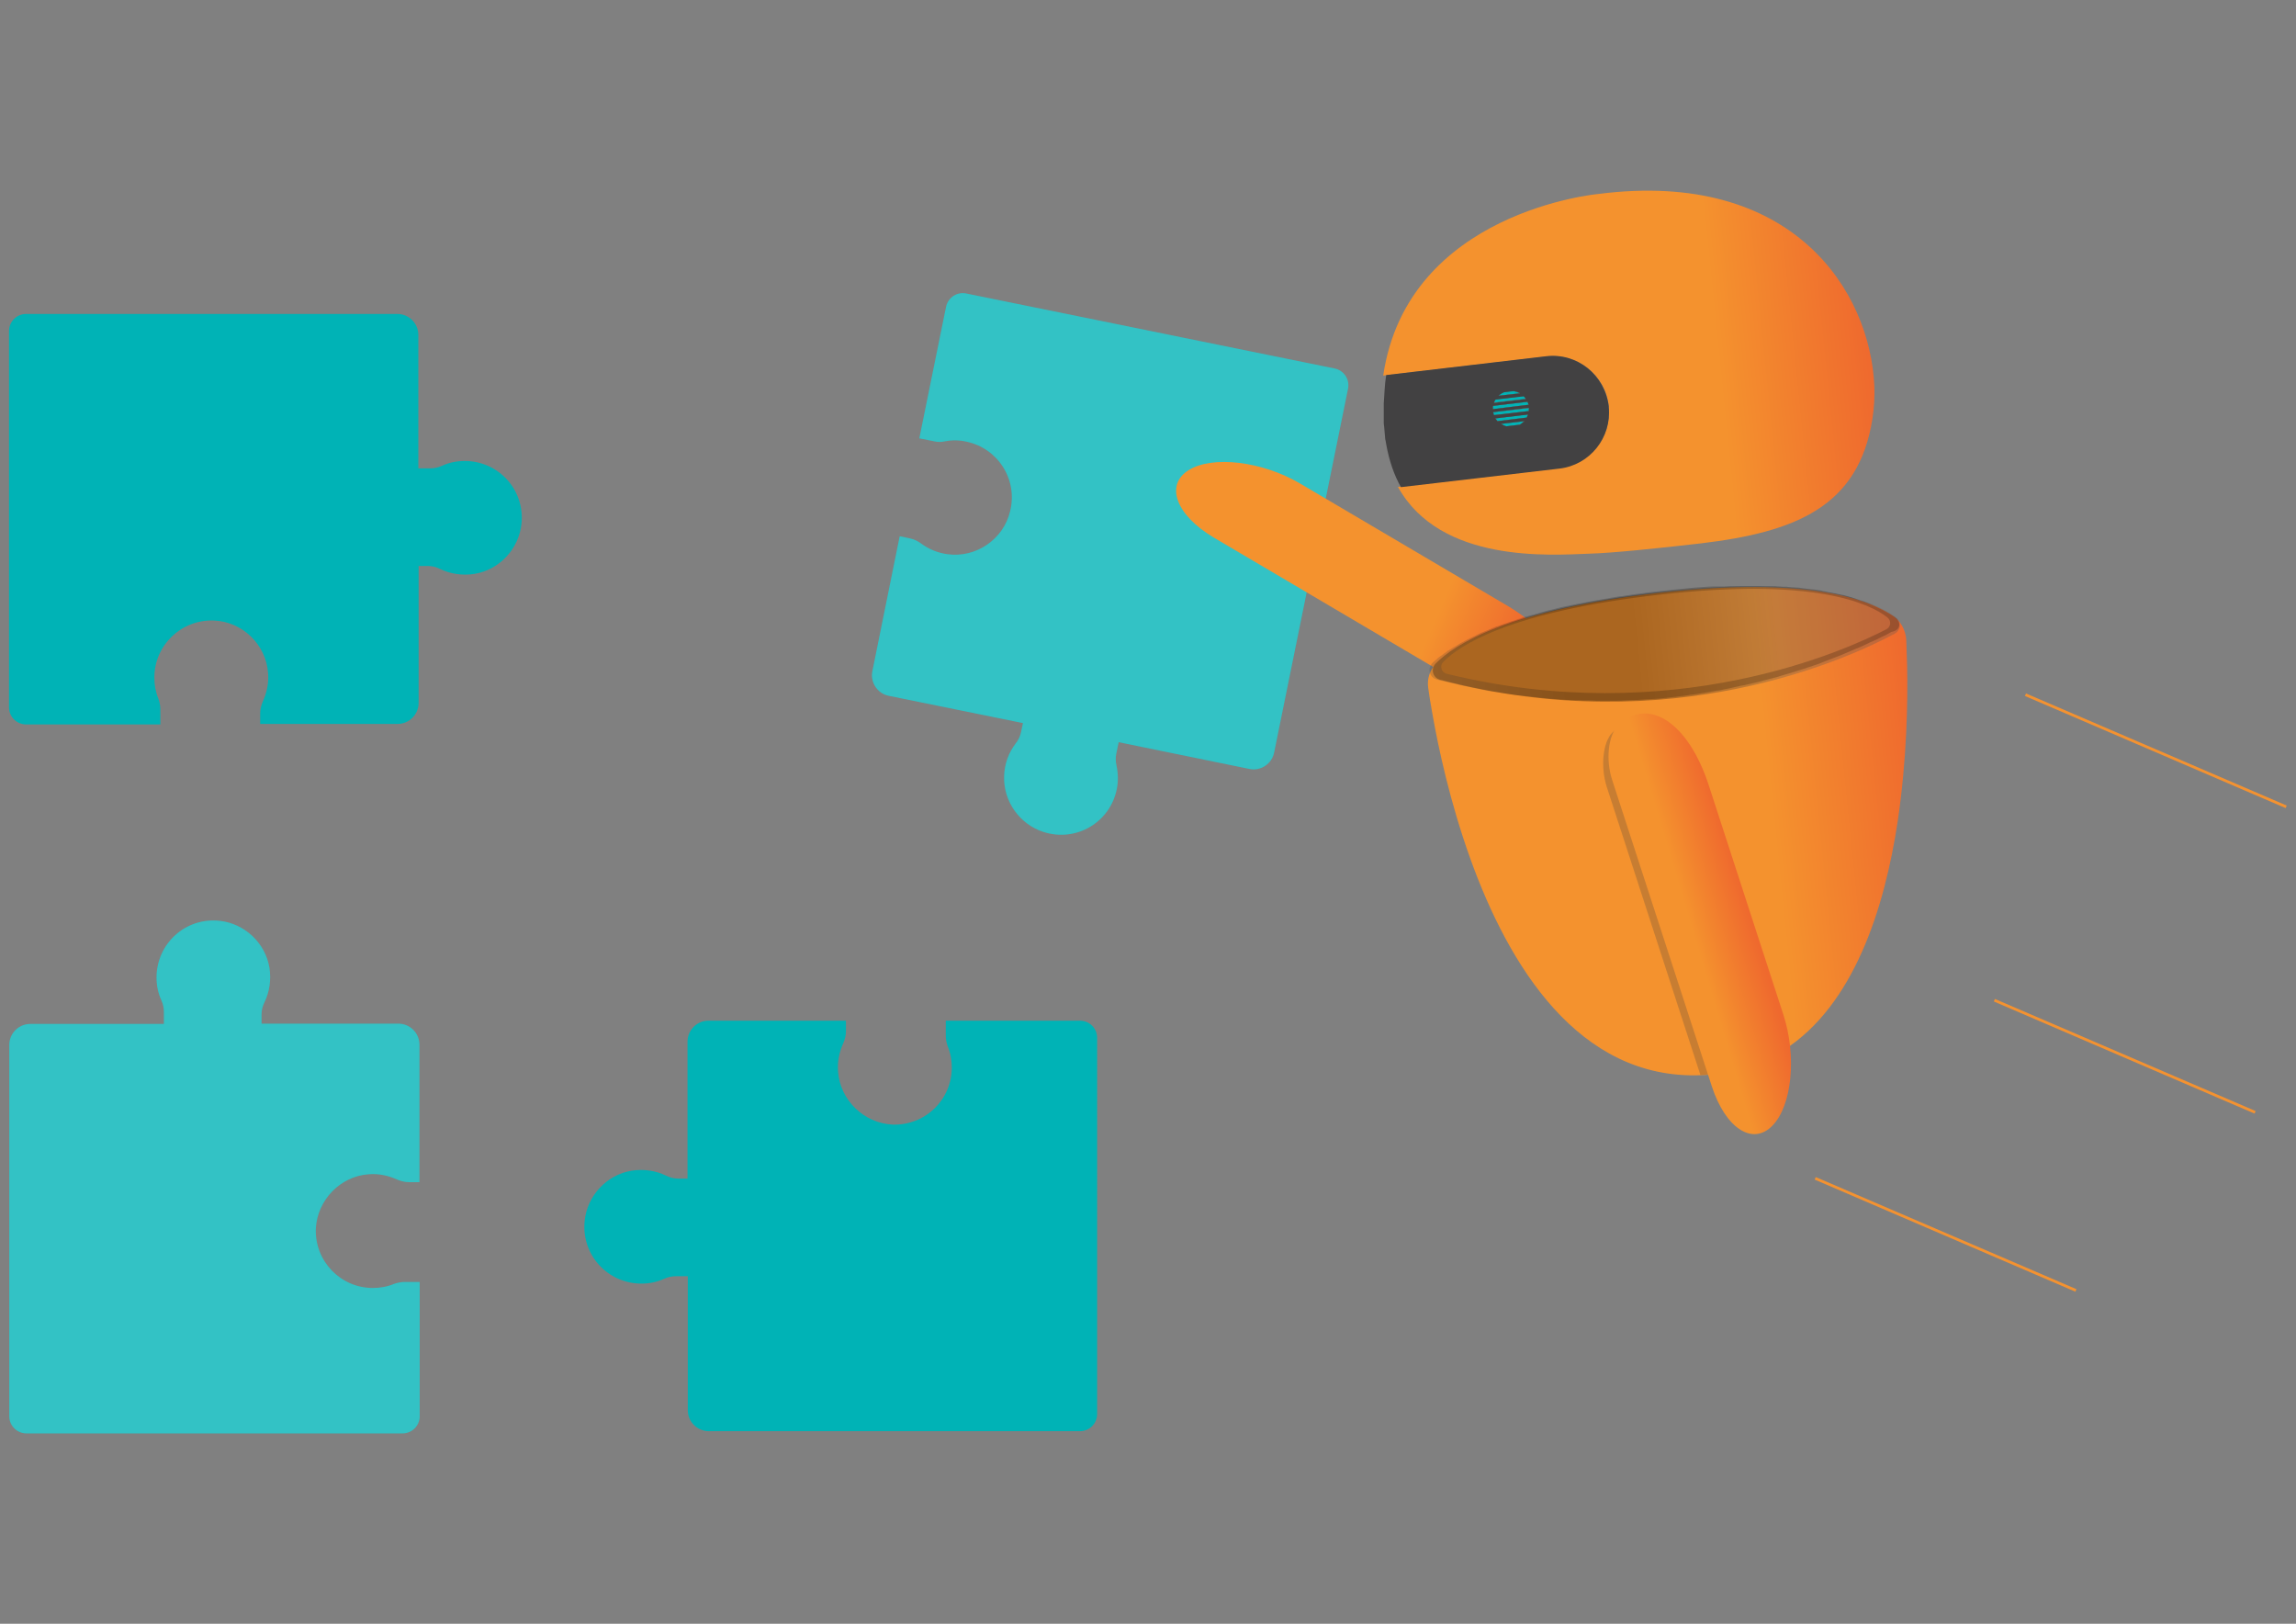
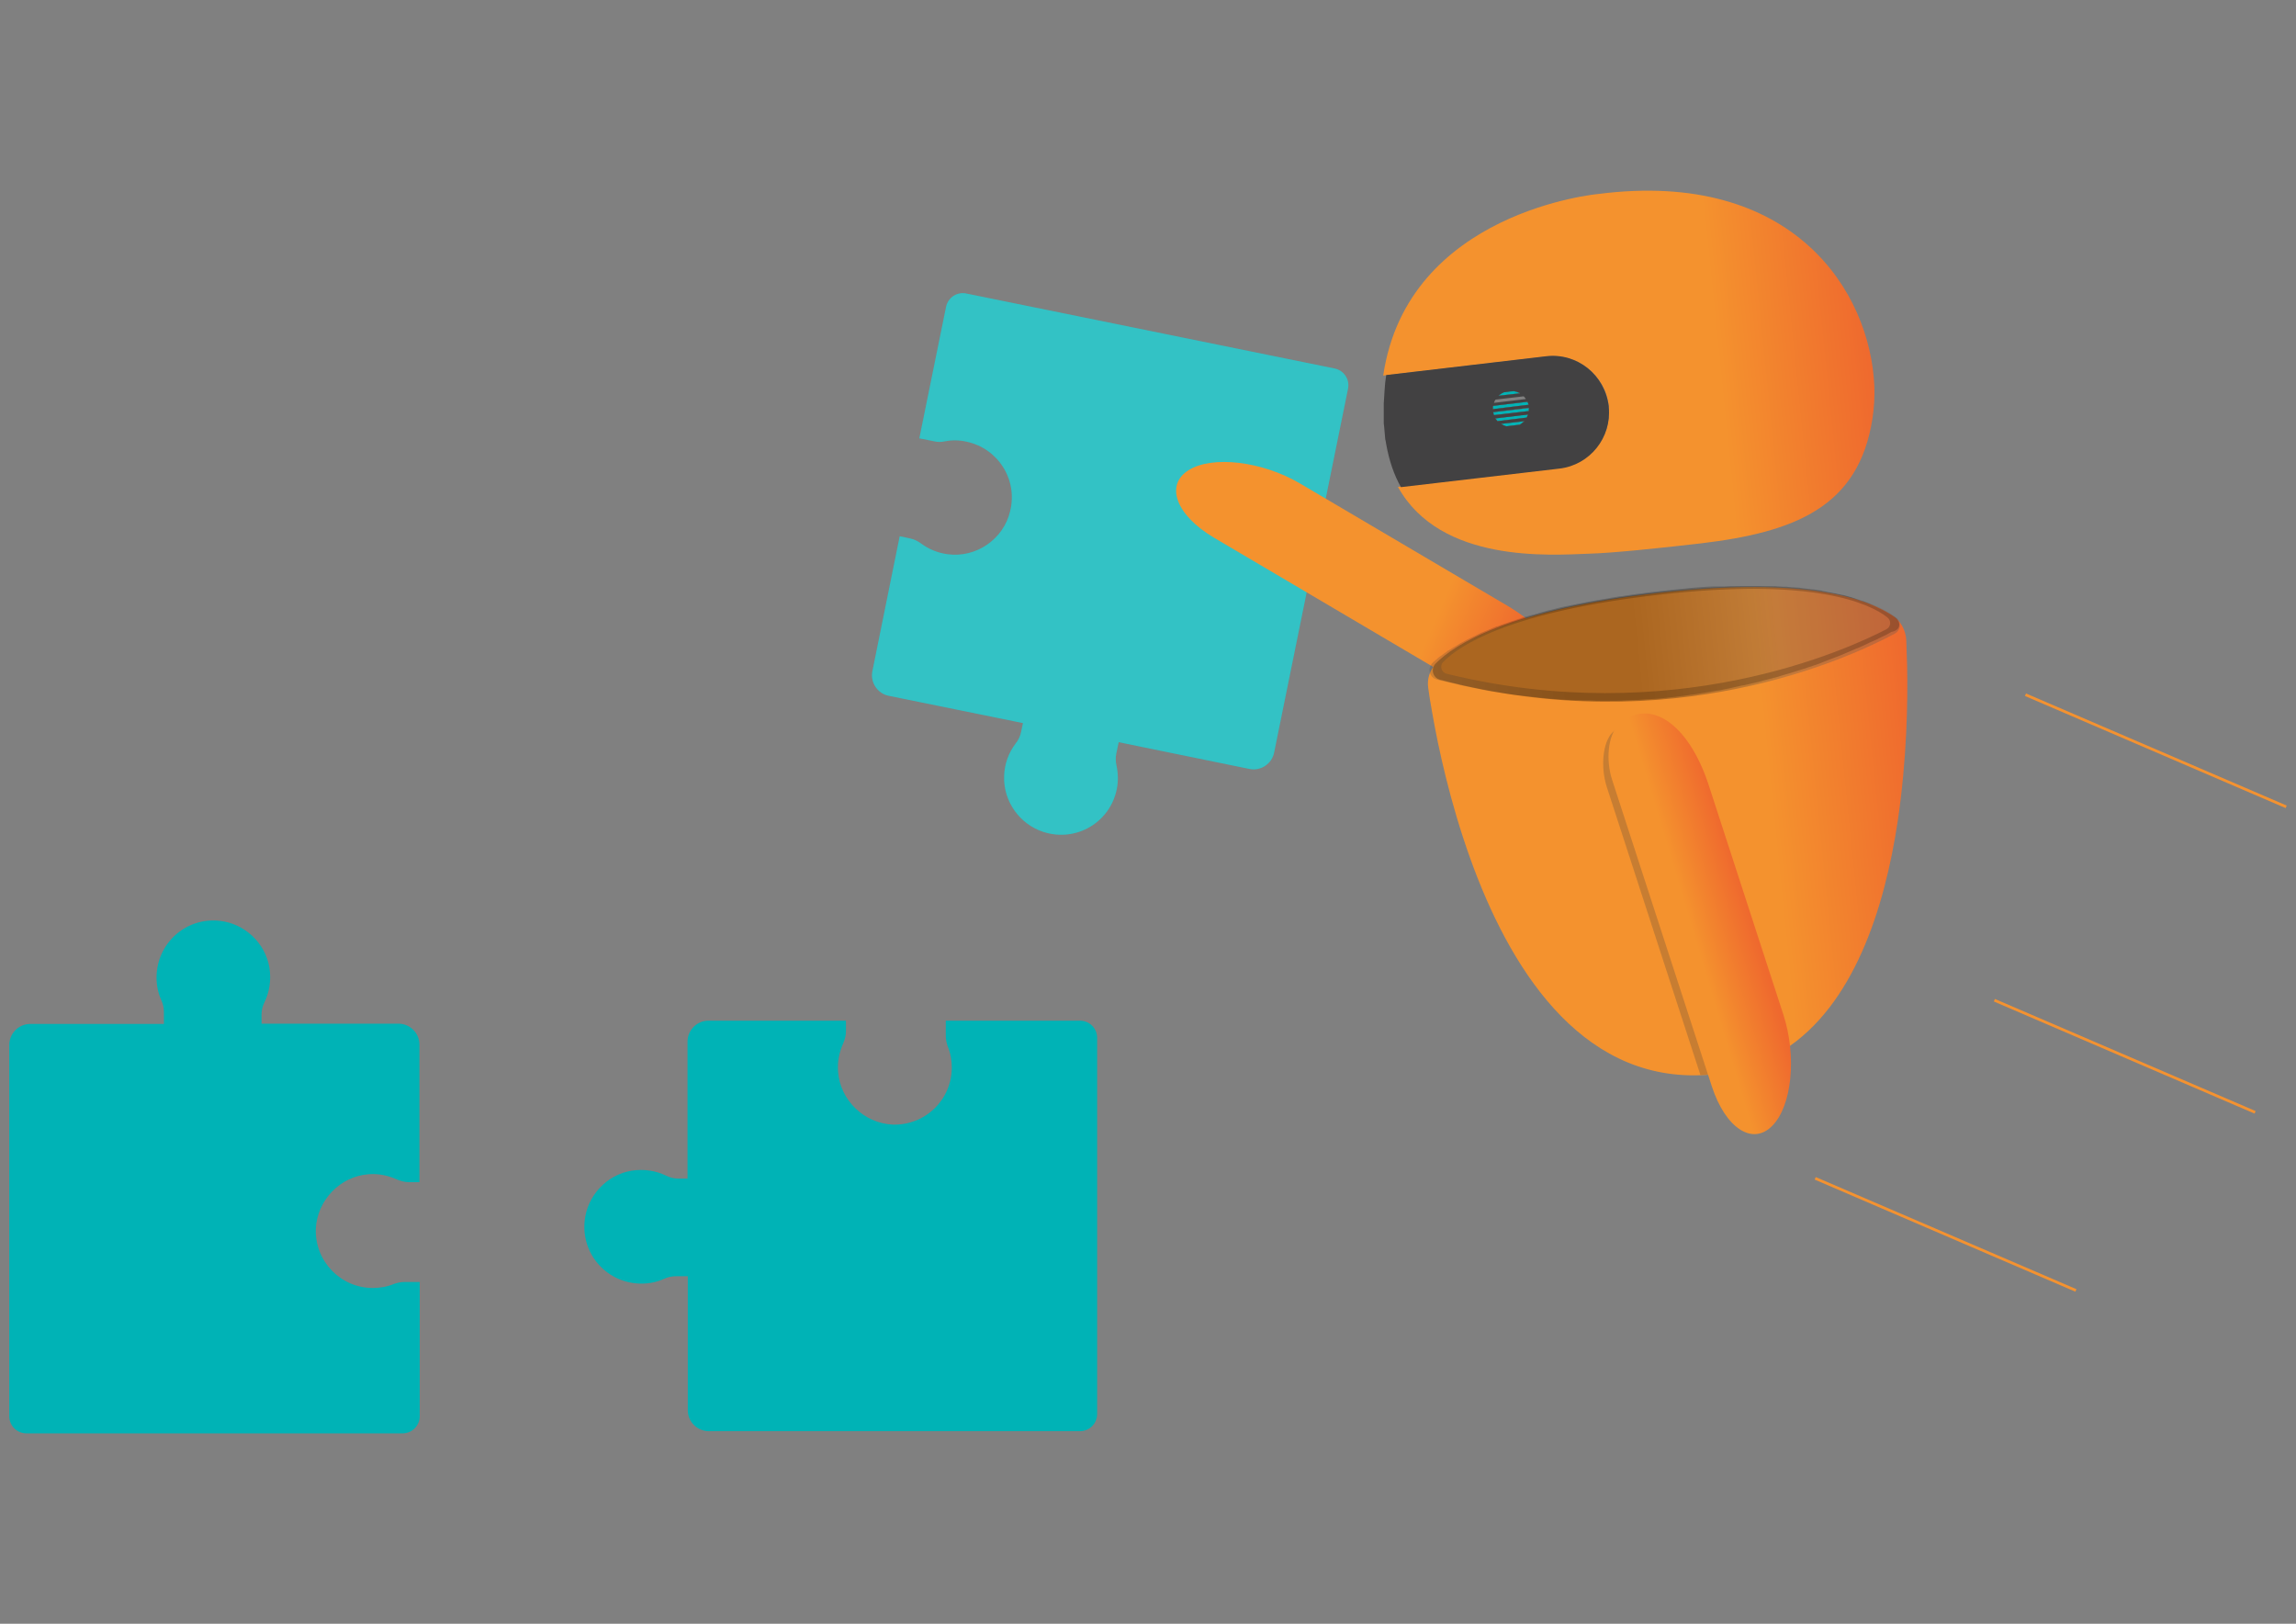
<svg xmlns="http://www.w3.org/2000/svg" id="katman_1" x="0px" y="0px" viewBox="0 0 841.9 595.3" style="enable-background:new 0 0 841.9 595.3;" xml:space="preserve">
  <rect x="0" y="0" width="841.9" height="595.3" fill="#808080" stroke="none" />
  <style type="text/css">	.st0{fill:#00B3B6;}	.st1{opacity:0.2;fill:#FFFFFF;}	.st2{fill:url(#SVGID_1_);}	.st3{fill:url(#SVGID_2_);}	.st4{opacity:0.3;}	.st5{fill:url(#SVGID_3_);}	.st6{opacity:0.2;fill:url(#SVGID_4_);}	.st7{opacity:0.25;fill:#424142;}	.st8{fill:url(#SVGID_5_);}	.st9{fill:url(#SVGID_6_);}	.st10{fill:#424142;}	.st11{fill:#02B3B6;}	.st12{fill:none;stroke:#F49230;stroke-miterlimit:10;}</style>
  <g id="_x32_">
    <g>
      <g>
        <path class="st0" d="M307.3,392.8c-0.3-3.7,0.5-7.2,1.9-10.3c0.6-1.4,1-2.9,1-4.4v-3.9h-50.4c-4.3,0-7.7,3.5-7.7,7.7v50.2h-3.4    c-1.6,0-3.1-0.4-4.5-1.1c-3.7-1.8-8.1-2.5-12.6-1.8c-9.1,1.5-16.2,9.1-17.2,18.2c-1.4,12.6,8.4,23.2,20.8,23.2    c3,0,5.8-0.6,8.4-1.8c1.3-0.6,2.8-0.9,4.2-0.9h4.4V517c0,4.3,3.5,7.7,7.7,7.7H396c3.5,0,6.3-2.8,6.3-6.3V380.5    c0-3.5-2.8-6.3-6.3-6.3h-49.2v5.6c0,1.3,0.3,2.6,0.7,3.8c1,2.4,1.5,5,1.5,7.8c0,11.8-9.8,21.3-21.7,20.9    C316.8,411.8,308,403.3,307.3,392.8z" />
      </g>
      <g>
        <g>
          <path class="st0" d="M347.5,203.2c-3.7-0.5-7-1.9-9.7-3.9c-1.2-0.9-2.6-1.6-4.1-1.9l-3.8-0.8l-10,49.4c-0.9,4.2,1.9,8.3,6,9.1     l49.2,10l-0.7,3.3c-0.3,1.5-1,3-2,4.2c-2.5,3.3-4.1,7.4-4.2,12c-0.3,9.2,5.7,17.6,14.4,20.4c12.1,3.9,24.5-3.6,26.9-15.7     c0.6-2.9,0.5-5.8-0.1-8.6c-0.3-1.4-0.4-2.9-0.1-4.3l0.9-4.3l47.9,9.8c4.2,0.9,8.3-1.9,9.1-6l27.1-133.4c0.7-3.4-1.5-6.7-4.9-7.4     l-135.1-27.5c-3.4-0.7-6.7,1.5-7.4,4.9l-9.8,48.2l5.5,1.1c1.3,0.3,2.6,0.3,3.8,0c2.5-0.5,5.2-0.5,7.9,0.1     c11.6,2.4,19,13.9,16.1,25.5C368,197.7,357.9,204.6,347.5,203.2z" />
          <path class="st1" d="M347.5,203.2c-3.7-0.5-7-1.9-9.7-3.9c-1.2-0.9-2.6-1.6-4.1-1.9l-3.8-0.8l-10,49.4c-0.9,4.2,1.9,8.3,6,9.1     l49.2,10l-0.7,3.3c-0.3,1.5-1,3-2,4.2c-2.5,3.3-4.1,7.4-4.2,12c-0.3,9.2,5.7,17.6,14.4,20.4c12.1,3.9,24.5-3.6,26.9-15.7     c0.6-2.9,0.5-5.8-0.1-8.6c-0.3-1.4-0.4-2.9-0.1-4.3l0.9-4.3l47.9,9.8c4.2,0.9,8.3-1.9,9.1-6l27.1-133.4c0.7-3.4-1.5-6.7-4.9-7.4     l-135.1-27.5c-3.4-0.7-6.7,1.5-7.4,4.9l-9.8,48.2l5.5,1.1c1.3,0.3,2.6,0.3,3.8,0c2.5-0.5,5.2-0.5,7.9,0.1     c11.6,2.4,19,13.9,16.1,25.5C368,197.7,357.9,204.6,347.5,203.2z" />
        </g>
      </g>
      <g>
        <linearGradient id="SVGID_1_" gradientUnits="userSpaceOnUse" x1="-84.593" y1="627.608" x2="-12.695" y2="699.506" gradientTransform="matrix(0.929 -0.369 0.369 0.929 310.677 -418.114)">
          <stop offset="0" style="stop-color:#F4922E" />
          <stop offset="0.686" style="stop-color:#F4922E" />
          <stop offset="1" style="stop-color:#EF692E" />
        </linearGradient>
        <path class="st2" d="M566.7,259.4L566.7,259.4c-4.3,2.7-13.2,1.6-20-2.4l-101.6-59.9c-13.8-8.2-18-19.2-9.3-24.7l0,0    c8.7-5.5,27-3.3,40.8,4.8l76,44.8C573.5,234.4,579.8,251.1,566.7,259.4z" />
        <g>
          <linearGradient id="SVGID_2_" gradientUnits="userSpaceOnUse" x1="423.6" y1="387.635" x2="599.932" y2="387.635" gradientTransform="matrix(0.995 -0.101 0.101 0.995 69.302 -28.425)">
            <stop offset="0" style="stop-color:#F4922E" />
            <stop offset="0.686" style="stop-color:#F4922E" />
            <stop offset="1" style="stop-color:#EF692E" />
          </linearGradient>
          <path class="st3" d="M699,234.7c0.1,2.3,0.2,5.5,0.3,9.3c0.3,13.3-0.1,34.4-3.4,56.8c-4.9,32.7-16.3,67.8-41.7,84.1     c-8,5.2-17.5,8.4-28.6,9.2c-0.7,0-1.4,0.1-2.1,0.1c-44.7,1.6-70.3-40.2-84.4-79.5c-7.4-20.6-11.7-40.6-13.9-53.2     c-0.7-3.8-1.2-7-1.5-9.3c-0.5-3.3,0.6-6.6,2.9-8.9c6.9-6.9,26.9-19.8,82.2-26c54.2-6.1,76.6,2.6,85.2,8.4     C696.9,227.6,698.8,231,699,234.7z" />
        </g>
        <g class="st4">
          <linearGradient id="SVGID_3_" gradientUnits="userSpaceOnUse" x1="500.855" y1="318.38" x2="553.061" y2="318.38" gradientTransform="matrix(0.995 -0.101 0.101 0.995 69.302 -28.425)">
            <stop offset="0" style="stop-color:#000000" />
            <stop offset="1" style="stop-color:#545456" />
          </linearGradient>
          <path class="st5" d="M528,249.2c-2.6-0.7-3.5-3.9-1.6-5.9c6.8-6.9,26.7-19.9,82.3-26.2c57.4-6.5,79.1,3.6,86.6,9.4     c2,1.5,1.7,4.6-0.5,5.8C678.4,241.1,613.1,271.6,528,249.2z" />
        </g>
        <linearGradient id="SVGID_4_" gradientUnits="userSpaceOnUse" x1="474.765" y1="319.307" x2="406.468" y2="320.933" gradientTransform="matrix(0.995 -0.101 0.101 0.995 69.302 -28.425)">
          <stop offset="0" style="stop-color:#000000" />
          <stop offset="1" style="stop-color:#545456" />
        </linearGradient>
        <path class="st6" d="M695.9,227.4C695.9,227.3,695.9,227.3,695.9,227.4c-0.2-0.4-0.5-0.7-0.8-0.9c-0.1-0.1-0.2-0.1-0.2-0.2    c-0.2-0.1-0.3-0.2-0.5-0.3c0,0,0,0,0,0c-0.1-0.1-0.2-0.1-0.3-0.2c-0.5-0.4-1.1-0.7-1.8-1.1c-0.1,0-0.1-0.1-0.2-0.1    c-0.1,0-0.2-0.1-0.3-0.2c-0.1,0-0.1-0.1-0.2-0.1c0,0,0,0,0,0c0,0-0.1,0-0.2-0.1c-0.1,0-0.1-0.1-0.2-0.1c0,0-0.1-0.1-0.2-0.1    c-0.1,0-0.1-0.1-0.2-0.1c0,0-0.1,0-0.1-0.1c-0.1,0-0.1-0.1-0.2-0.1c-0.3-0.2-0.7-0.3-1-0.5c0,0-0.1,0-0.1,0    c-0.4-0.2-0.8-0.4-1.2-0.6c-0.1-0.1-0.3-0.1-0.4-0.2c-0.6-0.3-1.2-0.5-1.8-0.8c-0.2-0.1-0.4-0.2-0.6-0.3c-0.1,0-0.2-0.1-0.3-0.1    c-0.1,0-0.2-0.1-0.2-0.1c-0.1,0-0.1,0-0.2-0.1c-0.2-0.1-0.4-0.1-0.6-0.2c-0.1-0.1-0.3-0.1-0.5-0.2c-0.2-0.1-0.4-0.2-0.7-0.2    c-0.1,0-0.2-0.1-0.4-0.1c-0.2-0.1-0.3-0.1-0.5-0.2c0,0,0,0,0,0c-0.1,0-0.1,0-0.2-0.1c-0.1,0-0.1,0-0.2-0.1c0,0,0,0,0,0    c0,0,0,0-0.1,0c-0.1,0-0.2,0-0.2-0.1c0,0-0.1,0-0.2,0c-0.1,0-0.1-0.1-0.2-0.1c-0.1,0-0.1,0-0.2-0.1c-0.3-0.1-0.6-0.2-0.9-0.3    c0,0,0,0,0,0c-0.2-0.1-0.4-0.1-0.6-0.2c0,0,0,0,0,0c-0.1,0-0.1,0-0.2-0.1c-0.2-0.1-0.4-0.1-0.7-0.2c0,0-0.1,0-0.1,0    c-0.3-0.1-0.7-0.2-1-0.3c-0.2-0.1-0.5-0.1-0.7-0.2c-0.3-0.1-0.7-0.2-1-0.2c0,0,0,0,0,0c-0.2,0-0.3-0.1-0.5-0.1    c-0.3-0.1-0.7-0.2-1-0.2c-0.3-0.1-0.5-0.1-0.8-0.2c-0.1,0-0.3-0.1-0.4-0.1l0,0c-0.1,0-0.1,0-0.2,0c-0.2,0-0.4-0.1-0.6-0.1    c-0.3-0.1-0.6-0.1-0.9-0.2c-0.2,0-0.5-0.1-0.7-0.1c-0.3-0.1-0.6-0.1-0.9-0.2c-0.3-0.1-0.6-0.1-1-0.2c-0.1,0-0.2,0-0.4-0.1    c-0.1,0-0.2,0-0.3-0.1c-0.4-0.1-0.9-0.1-1.3-0.2c-0.5-0.1-0.9-0.1-1.4-0.2c-0.1,0-0.1,0-0.2,0c-0.3,0-0.6-0.1-0.9-0.1    c-0.2,0-0.3,0-0.5-0.1c-0.1,0-0.2,0-0.4,0c-0.3,0-0.6-0.1-0.9-0.1c-0.2,0-0.5-0.1-0.7-0.1c-0.2,0-0.5-0.1-0.8-0.1    c-0.2,0-0.4,0-0.6-0.1c-0.5-0.1-1-0.1-1.4-0.1c-0.4,0-0.8-0.1-1.2-0.1c-0.1,0-0.2,0-0.3,0c-0.4,0-0.8-0.1-1.2-0.1c0,0,0,0-0.1,0    c-0.2,0-0.5,0-0.7-0.1c-0.2,0-0.5,0-0.7,0c-0.1,0-0.1,0-0.2,0c-0.2,0-0.3,0-0.5,0c-0.4,0-0.8-0.1-1.3-0.1c-0.4,0-0.8,0-1.2-0.1    c-0.3,0-0.6,0-1,0c-0.4,0-0.7,0-1.1,0c-0.2,0-0.5,0-0.8,0c-0.2,0-0.4,0-0.5,0c0,0-0.1,0-0.1,0c-0.1,0-0.2,0-0.3,0l-0.1,0    c0,0-0.1,0-0.2,0c-0.5,0-1,0-1.5,0c-0.1,0-0.1,0-0.2,0c0,0-0.1,0-0.2,0c-0.2,0-0.5,0-0.7,0c-0.2,0-0.5,0-0.7,0    c-0.1,0-0.3,0-0.4,0c-0.1,0-0.3,0-0.4,0c-0.1,0-0.2,0-0.2,0c-0.2,0-0.5,0-0.8,0c-0.1,0-0.3,0-0.4,0c-0.6,0-1.3,0-2,0    c-0.4,0-0.9,0-1.4,0c-0.4,0-0.9,0-1.3,0c-0.1,0-0.2,0-0.4,0c-0.1,0-0.2,0-0.3,0c-0.1,0-0.3,0-0.4,0c-0.2,0-0.3,0-0.5,0    c-0.2,0-0.4,0-0.6,0c-0.8,0-1.6,0-2.5,0.1c-0.4,0-0.8,0-1.1,0c-0.3,0-0.6,0-0.9,0c-0.1,0-0.3,0-0.4,0c-0.1,0-0.1,0-0.2,0    c-0.2,0-0.5,0-0.7,0c-0.3,0-0.5,0-0.8,0c-0.7,0-1.4,0.1-2.1,0.1c-1.4,0.1-2.9,0.2-4.4,0.3c-0.7,0.1-1.5,0.1-2.2,0.2    c-0.6,0.1-1.3,0.1-1.9,0.2c-3.1,0.3-6.2,0.6-9.5,1c-2.2,0.2-4.4,0.5-6.5,0.8c-0.6,0.1-1.1,0.1-1.7,0.2c-1.4,0.2-2.8,0.4-4.2,0.6    c-0.5,0.1-1,0.2-1.5,0.2c-0.3,0-0.5,0.1-0.8,0.1c-0.4,0.1-0.7,0.1-1.1,0.2c-0.4,0.1-0.9,0.1-1.3,0.2c-0.3,0-0.6,0.1-0.9,0.2    c-0.2,0-0.4,0.1-0.6,0.1c-0.2,0-0.4,0.1-0.7,0.1c-0.4,0.1-0.8,0.1-1.2,0.2c-3.2,0.5-6.2,1.1-9.1,1.7c0,0-0.1,0-0.1,0    c0,0-0.1,0-0.1,0c-0.1,0-0.2,0-0.3,0.1c-0.3,0.1-0.7,0.1-1,0.2c-0.2,0-0.4,0.1-0.6,0.1l0,0c-0.6,0.1-1.2,0.3-1.9,0.4    c-1.5,0.3-2.9,0.6-4.3,1c-0.4,0.1-0.8,0.2-1.2,0.3l0,0c-0.5,0.1-0.9,0.2-1.4,0.3c-0.1,0-0.2,0.1-0.3,0.1    c-0.7,0.2-1.4,0.4-2.2,0.6c-0.2,0-0.4,0.1-0.6,0.2c-0.2,0-0.4,0.1-0.6,0.2c-0.5,0.1-0.9,0.2-1.4,0.4l-0.1,0    c-0.1,0-0.3,0.1-0.4,0.1c0,0-0.1,0-0.1,0c-0.8,0.2-1.7,0.5-2.5,0.7c0,0,0,0-0.1,0c-0.1,0-0.2,0.1-0.3,0.1    c-0.4,0.1-0.8,0.2-1.2,0.4c-0.1,0-0.1,0-0.2,0.1c-0.8,0.2-1.6,0.5-2.4,0.8c-1,0.3-2,0.6-2.9,1c-0.1,0-0.2,0.1-0.4,0.1    c-0.2,0.1-0.4,0.1-0.6,0.2c-0.2,0.1-0.4,0.1-0.5,0.2c0,0,0,0-0.1,0c-0.3,0.1-0.7,0.3-1,0.4c-0.1,0-0.1,0-0.2,0.1c0,0,0,0-0.1,0    c-0.1,0-0.2,0.1-0.4,0.1c0,0,0,0-0.1,0c-0.2,0.1-0.4,0.1-0.5,0.2c-0.1,0-0.1,0-0.2,0.1c-0.3,0.1-0.7,0.3-1,0.4    c-0.1,0-0.1,0-0.2,0.1c-0.2,0.1-0.3,0.1-0.5,0.2c-0.2,0.1-0.3,0.1-0.5,0.2c-0.1,0-0.1,0-0.2,0.1c-0.1,0-0.2,0.1-0.2,0.1    c-0.6,0.2-1.2,0.5-1.8,0.7c-0.1,0-0.1,0.1-0.2,0.1c-0.3,0.1-0.6,0.2-0.9,0.4c-0.3,0.2-0.7,0.3-1,0.5c-0.1,0-0.1,0.1-0.2,0.1    c-0.1,0.1-0.3,0.1-0.4,0.2c-0.1,0.1-0.2,0.1-0.4,0.2c-0.4,0.2-0.9,0.4-1.3,0.6c-0.4,0.2-0.8,0.4-1.2,0.6c-0.1,0-0.2,0.1-0.2,0.1    c-0.1,0-0.1,0.1-0.2,0.1c-0.9,0.5-1.8,1-2.6,1.4c-0.2,0.1-0.4,0.2-0.6,0.4c0,0,0,0,0,0c-0.2,0.1-0.4,0.2-0.5,0.3    c-0.1,0.1-0.2,0.1-0.2,0.1c-0.2,0.1-0.4,0.3-0.7,0.4c-0.3,0.2-0.5,0.3-0.8,0.5c-0.2,0.1-0.4,0.2-0.6,0.4c0,0,0,0-0.1,0    c-0.1,0.1-0.3,0.2-0.4,0.3c-0.1,0-0.1,0.1-0.2,0.1c0,0,0,0-0.1,0c-0.2,0.1-0.4,0.2-0.5,0.4c0,0,0,0,0,0c-0.1,0.1-0.3,0.2-0.4,0.3    c-0.1,0-0.1,0.1-0.2,0.1c-0.1,0.1-0.3,0.2-0.4,0.3c-0.2,0.2-0.5,0.4-0.7,0.5c-0.1,0.1-0.2,0.2-0.4,0.3c-0.1,0.1-0.1,0.1-0.2,0.1    c-0.3,0.3-0.6,0.5-0.9,0.7c0,0-0.1,0.1-0.1,0.1c-0.1,0.1-0.2,0.2-0.3,0.3c-0.1,0.1-0.2,0.2-0.4,0.3c-0.1,0.1-0.3,0.2-0.4,0.4    c0,0,0,0,0,0c-0.1,0.1-0.2,0.2-0.4,0.3c0,0,0,0,0,0c-0.1,0.1-0.2,0.2-0.3,0.3c-0.1,0.1-0.2,0.2-0.3,0.3c0,0,0,0,0,0    c-0.1,0.1-0.2,0.2-0.2,0.3c-0.1,0.1-0.1,0.2-0.2,0.3c-0.1,0.1-0.1,0.2-0.2,0.3c-0.9,1.7-0.1,4,1.7,4.8c0.2,0.1,0.4,0.1,0.5,0.2    c0,0,0,0,0,0c1,0.3,1.9,0.5,2.9,0.7c1,0.2,2,0.5,3,0.7c1,0.2,2,0.5,2.9,0.7c1.1,0.2,2.2,0.5,3.3,0.7c0.8,0.2,1.7,0.3,2.5,0.5    c1,0.2,1.9,0.4,2.9,0.6c1,0.2,1.9,0.4,2.9,0.5c1.9,0.3,3.8,0.6,5.7,0.9c1,0.1,2,0.3,2.9,0.4c0.9,0.1,1.8,0.2,2.7,0.3    c0.9,0.1,1.9,0.2,2.8,0.3c1.2,0.1,2.3,0.3,3.5,0.4c1,0.1,2.1,0.2,3.1,0.3c0.9,0.1,1.8,0.2,2.7,0.2c1.3,0.1,2.6,0.2,3.9,0.3    c0.1,0,0.3,0,0.4,0c1,0.1,2,0.1,3,0.1c0.2,0,0.5,0,0.8,0c1.2,0.1,2.4,0.1,3.5,0.1c0.1,0,0.2,0,0.2,0c1,0,1.9,0,2.9,0.1    c0.9,0,1.7,0,2.6,0c1.7,0,3.4,0,5.1,0c0.8,0,1.7,0,2.5-0.1c0.8,0,1.7-0.1,2.5-0.1c0.8,0,1.6-0.1,2.5-0.1c1.7-0.1,3.4-0.2,5-0.3    c0.6,0,1.2-0.1,1.8-0.1c0.7,0,1.4-0.1,2.2-0.2c0.9-0.1,1.9-0.2,2.8-0.3c1.4-0.1,2.9-0.3,4.3-0.5c1.2-0.1,2.4-0.3,3.5-0.5    c0.1,0,0.1,0,0.2,0c0.5-0.1,1.1-0.1,1.6-0.2c0.6-0.1,1.2-0.2,1.8-0.3c0.4-0.1,0.8-0.1,1.2-0.2c1-0.2,2.1-0.3,3.1-0.5    c0.4-0.1,0.7-0.1,1.1-0.2c0.3-0.1,0.5-0.1,0.8-0.1c0.7-0.1,1.4-0.2,2.1-0.4c0.8-0.2,1.7-0.3,2.5-0.5c0.1,0,0.3-0.1,0.4-0.1    c0.9-0.2,1.8-0.4,2.7-0.6c0.7-0.2,1.4-0.3,2.1-0.4c1-0.2,2-0.5,3-0.7c0.7-0.2,1.5-0.3,2.2-0.5c0.7-0.2,1.5-0.4,2.2-0.6    c1.2-0.3,2.3-0.6,3.5-0.9c0.9-0.2,1.8-0.5,2.7-0.8c0.6-0.2,1.2-0.3,1.7-0.5c0.5-0.1,1-0.3,1.4-0.4c1.4-0.4,2.9-0.9,4.2-1.3    c0.9-0.3,1.8-0.6,2.7-0.9c0.1,0,0.2-0.1,0.3-0.1c0.7-0.2,1.4-0.5,2.1-0.7c0.9-0.3,1.8-0.6,2.7-1c0.8-0.3,1.6-0.6,2.3-0.9    c0.9-0.3,1.7-0.7,2.6-1c0.6-0.2,1.2-0.5,1.8-0.7c0.6-0.3,1.3-0.5,1.9-0.8c0.5-0.2,0.9-0.4,1.4-0.6c0.5-0.2,0.9-0.4,1.4-0.6    c0.6-0.3,1.2-0.5,1.7-0.7c0.2-0.1,0.5-0.2,0.7-0.3c0.4-0.2,0.7-0.3,1.1-0.5c0.5-0.2,1-0.5,1.5-0.7c0.8-0.4,1.6-0.8,2.4-1.1    c0.2-0.1,0.5-0.2,0.7-0.3c0.1,0,0.1-0.1,0.2-0.1c0.4-0.2,0.8-0.4,1.2-0.6c0.7-0.4,1.4-0.7,2.1-1c0.4-0.2,0.8-0.4,1.1-0.6    c0.3-0.2,0.6-0.3,0.9-0.5l0,0c0,0,0.1,0,0.1-0.1C696.5,231.2,697,229,695.9,227.4z M691.7,230.7c-14.4,7.5-78.3,36.7-161.3,16.3    c-1.9-0.5-2.6-2.9-1.2-4.3c5.8-6,24.3-18.5,79.5-24.7c56.6-6.4,76.9,3.3,83.3,8.3C693.6,227.5,693.4,229.8,691.7,230.7z" />
        <path class="st7" d="M654.2,384.8c-8,5.2-17.5,8.4-28.6,9.2c-0.7,0-1.4,0.1-2.1,0.1l-34.3-105.5c-2.4-7.5-1.5-16.4,2-20    c11-11,25.9-1.2,33.4,21.9l27.3,83.9C652.9,377.8,653.7,381.3,654.2,384.8z" />
        <linearGradient id="SVGID_5_" gradientUnits="userSpaceOnUse" x1="464.204" y1="430.597" x2="532.006" y2="417.534" gradientTransform="matrix(0.995 -0.101 0.101 0.995 69.302 -28.425)">
          <stop offset="0" style="stop-color:#F4922E" />
          <stop offset="0.686" style="stop-color:#F4922E" />
          <stop offset="1" style="stop-color:#EF692E" />
        </linearGradient>
        <path class="st8" d="M593.2,266.1L593.2,266.1c-3.5,3.6-4.5,12.5-2,20l36.5,112.2c5,15.3,14.9,21.8,22.1,14.5l0,0    c7.3-7.3,9.1-25.6,4.1-40.9l-27.3-83.9C619.1,264.8,604.2,255.1,593.2,266.1z" />
      </g>
      <g>
        <g>
          <linearGradient id="SVGID_6_" gradientUnits="userSpaceOnUse" x1="418.88" y1="216.832" x2="597.748" y2="216.832" gradientTransform="matrix(0.995 -0.101 0.101 0.995 69.302 -28.425)">
            <stop offset="0" style="stop-color:#F4922E" />
            <stop offset="0.686" style="stop-color:#F4922E" />
            <stop offset="1" style="stop-color:#EF692E" />
          </linearGradient>
          <path class="st9" d="M687.3,141.8c0.1,3.9-0.1,7.8-0.7,11.6c-5,32.6-28.6,41.7-62.8,45.8c-15.5,1.8-33,3.6-41.3,3.8     c-14,0.5-54.3,3.6-69.9-24.5l59.2-6.9c11.2-1.3,19.2-11.4,18.1-22.5l0-0.3c-1.3-11.3-11.6-19.4-22.9-18.1l-59.8,7     c8.9-60.4,79-66.6,79-66.6C657.5,62,685.9,106.8,687.3,141.8z" />
        </g>
        <g>
          <g>
            <path class="st10" d="M557.3,144.2l-7.9,0.9c0.6-0.6,1.3-1.1,2.1-1.4l0,0l3.4-0.4C555.8,143.5,556.6,143.8,557.3,144.2z" />
            <path class="st10" d="M558.9,154.4c-0.5,0.5-1,1-1.6,1.3l0,0l-5,0.6c-0.7-0.2-1.3-0.5-1.9-0.9L558.9,154.4z" />
-             <path class="st10" d="M559.5,146.2l-11.7,1.4c0.1-0.4,0.3-0.8,0.6-1.2l10.3-1.2C559,145.5,559.3,145.9,559.5,146.2z" />
            <path class="st10" d="M560.3,151.9c-0.1,0.4-0.3,0.8-0.5,1.2l-10.7,1.3c-0.3-0.3-0.5-0.7-0.8-1L560.3,151.9z" />
            <path class="st10" d="M560.5,148.4l-13.1,1.6c0-0.2,0-0.4,0-0.7c0-0.2,0-0.3,0.1-0.5l12.6-1.5      C560.3,147.7,560.4,148.1,560.5,148.4z" />
            <path class="st10" d="M560.6,149.6c0,0.3,0,0.6,0,0.9c0,0.1,0,0.1,0,0.2l0,0l-12.8,1.5c-0.1-0.3-0.2-0.7-0.3-1.1L560.6,149.6z" />
          </g>
          <g>
            <g>
              <path class="st11" d="M558.9,154.4c-0.5,0.5-1,1-1.6,1.3l0,0l-5,0.6c-0.7-0.2-1.3-0.5-1.9-0.9L558.9,154.4z" />
            </g>
            <g>
              <path class="st11" d="M560.3,151.9c-0.1,0.4-0.3,0.8-0.5,1.2l-10.7,1.3c-0.3-0.3-0.5-0.7-0.8-1L560.3,151.9z" />
            </g>
            <g>
              <path class="st11" d="M557.3,144.2l-7.9,0.9c0.6-0.6,1.3-1.1,2.1-1.4l0,0l3.4-0.4C555.8,143.5,556.6,143.8,557.3,144.2z" />
            </g>
            <g>
-               <path class="st11" d="M559.5,146.2l-11.7,1.4c0.1-0.4,0.3-0.8,0.6-1.2l10.3-1.2C559,145.5,559.3,145.9,559.5,146.2z" />
-             </g>
+               </g>
            <g>
              <path class="st11" d="M560.5,148.4l-13.1,1.6c0-0.2,0-0.4,0-0.7c0-0.2,0-0.3,0.1-0.5l12.6-1.5       C560.3,147.7,560.4,148.1,560.5,148.4z" />
            </g>
            <g>
              <path class="st11" d="M560.6,149.6c0,0.3,0,0.6,0,0.9c0,0.1,0,0.1,0,0.2l0,0l-12.8,1.5c-0.1-0.3-0.2-0.7-0.3-1.1L560.6,149.6z       " />
            </g>
          </g>
          <g>
-             <path class="st10" d="M567,130.6l-58.7,6.9c-0.3,1.8-0.5,3.7-0.6,5.6c-0.1,1.6-0.2,3.2-0.3,4.8c0,0.4,0,0.8,0,1.2      c0,0.4,0,0.7,0,1.1c0,0.4,0,0.8,0,1.2c0,0.4,0,0.7,0,1.1c0,0.4,0,0.8,0,1.2c0,0.4,0,0.7,0,1.1c0,0.4,0,0.8,0.1,1.2      c0,0.4,0.1,0.7,0.1,1.1c0,0.4,0.1,0.8,0.1,1.2s0.1,0.8,0.1,1.1c0,0.4,0.1,0.8,0.1,1.2c0,0.4,0.1,0.7,0.2,1.1      c0.1,0.4,0.1,0.8,0.2,1.2c1.1,6.1,2.9,11.3,5.4,15.7l58.1-6.8c11.2-1.3,19.2-11.4,18.1-22.5l0-0.3      C588.5,137.4,578.3,129.3,567,130.6z M551.6,143.8L551.6,143.8l3.4-0.4c0.9,0.1,1.7,0.4,2.4,0.8l-7.9,0.9      C550,144.6,550.8,144.1,551.6,143.8z M548.4,146.5l10.3-1.2c0.3,0.3,0.6,0.6,0.8,1l-11.7,1.4      C548,147.2,548.1,146.8,548.4,146.5z M547.4,149.3c0-0.2,0-0.3,0.1-0.5l12.6-1.5c0.2,0.3,0.3,0.7,0.4,1.1l-13.1,1.6      C547.4,149.8,547.4,149.5,547.4,149.3z M557.3,155.7L557.3,155.7l-5,0.6c-0.7-0.2-1.3-0.5-1.9-0.9l8.6-1      C558.4,154.9,557.9,155.3,557.3,155.7z M559.8,153.1l-10.7,1.3c-0.3-0.3-0.5-0.7-0.8-1l12-1.4      C560.2,152.3,560,152.7,559.8,153.1z M560.6,150.5c0,0.1,0,0.1,0,0.2l0,0l-12.8,1.5c-0.1-0.3-0.2-0.7-0.3-1.1l13.1-1.6      C560.6,149.9,560.6,150.2,560.6,150.5z" />
+             <path class="st10" d="M567,130.6l-58.7,6.9c-0.3,1.8-0.5,3.7-0.6,5.6c-0.1,1.6-0.2,3.2-0.3,4.8c0,0.4,0,0.8,0,1.2      c0,0.4,0,0.7,0,1.1c0,0.4,0,0.8,0,1.2c0,0.4,0,0.7,0,1.1c0,0.4,0,0.8,0,1.2c0,0.4,0,0.7,0,1.1c0,0.4,0,0.8,0.1,1.2      c0,0.4,0.1,0.7,0.1,1.1c0,0.4,0.1,0.8,0.1,1.2s0.1,0.8,0.1,1.1c0,0.4,0.1,0.8,0.1,1.2c0,0.4,0.1,0.7,0.2,1.1      c0.1,0.4,0.1,0.8,0.2,1.2c1.1,6.1,2.9,11.3,5.4,15.7l58.1-6.8c11.2-1.3,19.2-11.4,18.1-22.5l0-0.3      C588.5,137.4,578.3,129.3,567,130.6z M551.6,143.8L551.6,143.8l3.4-0.4c0.9,0.1,1.7,0.4,2.4,0.8l-7.9,0.9      C550,144.6,550.8,144.1,551.6,143.8z M548.4,146.5l10.3-1.2c0.3,0.3,0.6,0.6,0.8,1l-11.7,1.4      C548,147.2,548.1,146.8,548.4,146.5z M547.4,149.3c0-0.2,0-0.3,0.1-0.5l12.6-1.5c0.2,0.3,0.3,0.7,0.4,1.1l-13.1,1.6      z M557.3,155.7L557.3,155.7l-5,0.6c-0.7-0.2-1.3-0.5-1.9-0.9l8.6-1      C558.4,154.9,557.9,155.3,557.3,155.7z M559.8,153.1l-10.7,1.3c-0.3-0.3-0.5-0.7-0.8-1l12-1.4      C560.2,152.3,560,152.7,559.8,153.1z M560.6,150.5c0,0.1,0,0.1,0,0.2l0,0l-12.8,1.5c-0.1-0.3-0.2-0.7-0.3-1.1l13.1-1.6      C560.6,149.9,560.6,150.2,560.6,150.5z" />
          </g>
        </g>
      </g>
    </g>
    <g>
      <g>
        <path class="st0" d="M135.2,430.5c3.7-0.3,7.2,0.5,10.3,1.9c1.4,0.6,2.9,1,4.4,1h3.9V383c0-4.3-3.5-7.7-7.7-7.7H95.9v-3.4    c0-1.6,0.4-3.1,1.1-4.5c1.8-3.7,2.5-8.1,1.8-12.6c-1.5-9.1-9.1-16.2-18.2-17.2c-12.6-1.4-23.2,8.4-23.2,20.8c0,3,0.6,5.8,1.8,8.4    c0.6,1.3,0.9,2.8,0.9,4.2v4.4H11.1c-4.3,0-7.7,3.5-7.7,7.7v136.1c0,3.5,2.8,6.3,6.3,6.3h137.9c3.5,0,6.3-2.8,6.3-6.3V470h-5.6    c-1.3,0-2.6,0.3-3.8,0.7c-2.4,1-5,1.5-7.8,1.5c-11.8,0-21.3-9.8-20.9-21.7C116.3,440,124.8,431.2,135.2,430.5z" />
-         <path class="st1" d="M135.2,430.5c3.7-0.3,7.2,0.5,10.3,1.9c1.4,0.6,2.9,1,4.4,1h3.9V383c0-4.3-3.5-7.7-7.7-7.7H95.9v-3.4    c0-1.6,0.4-3.1,1.1-4.5c1.8-3.7,2.5-8.1,1.8-12.6c-1.5-9.1-9.1-16.2-18.2-17.2c-12.6-1.4-23.2,8.4-23.2,20.8c0,3,0.6,5.8,1.8,8.4    c0.6,1.3,0.9,2.8,0.9,4.2v4.4H11.1c-4.3,0-7.7,3.5-7.7,7.7v136.1c0,3.5,2.8,6.3,6.3,6.3h137.9c3.5,0,6.3-2.8,6.3-6.3V470h-5.6    c-1.3,0-2.6,0.3-3.8,0.7c-2.4,1-5,1.5-7.8,1.5c-11.8,0-21.3-9.8-20.9-21.7C116.3,440,124.8,431.2,135.2,430.5z" />
      </g>
    </g>
    <g>
-       <path class="st0" d="M98.3,246.8c0.3,3.7-0.5,7.2-1.9,10.3c-0.6,1.4-1,2.9-1,4.4v3.9h50.4c4.3,0,7.7-3.5,7.7-7.7v-50.2h3.4   c1.6,0,3.1,0.4,4.5,1.1c3.7,1.8,8.1,2.5,12.6,1.8c9.1-1.5,16.2-9.1,17.2-18.2c1.4-12.6-8.4-23.2-20.8-23.2c-3,0-5.8,0.6-8.4,1.8   c-1.3,0.6-2.8,0.9-4.2,0.9h-4.4v-48.9c0-4.3-3.5-7.7-7.7-7.7H9.6c-3.5,0-6.3,2.8-6.3,6.3v137.9c0,3.5,2.8,6.3,6.3,6.3h49.2v-5.6   c0-1.3-0.3-2.6-0.7-3.8c-1-2.4-1.5-5-1.5-7.8c0-11.8,9.8-21.3,21.7-20.9C88.8,227.8,97.6,236.3,98.3,246.8z" />
-     </g>
+       </g>
    <g>
      <line class="st12" x1="742.7" y1="254.7" x2="838.3" y2="295.8" />
      <line class="st12" x1="665.6" y1="432" x2="761.2" y2="473.1" />
      <line class="st12" x1="731.3" y1="366.7" x2="826.9" y2="407.8" />
    </g>
  </g>
</svg>